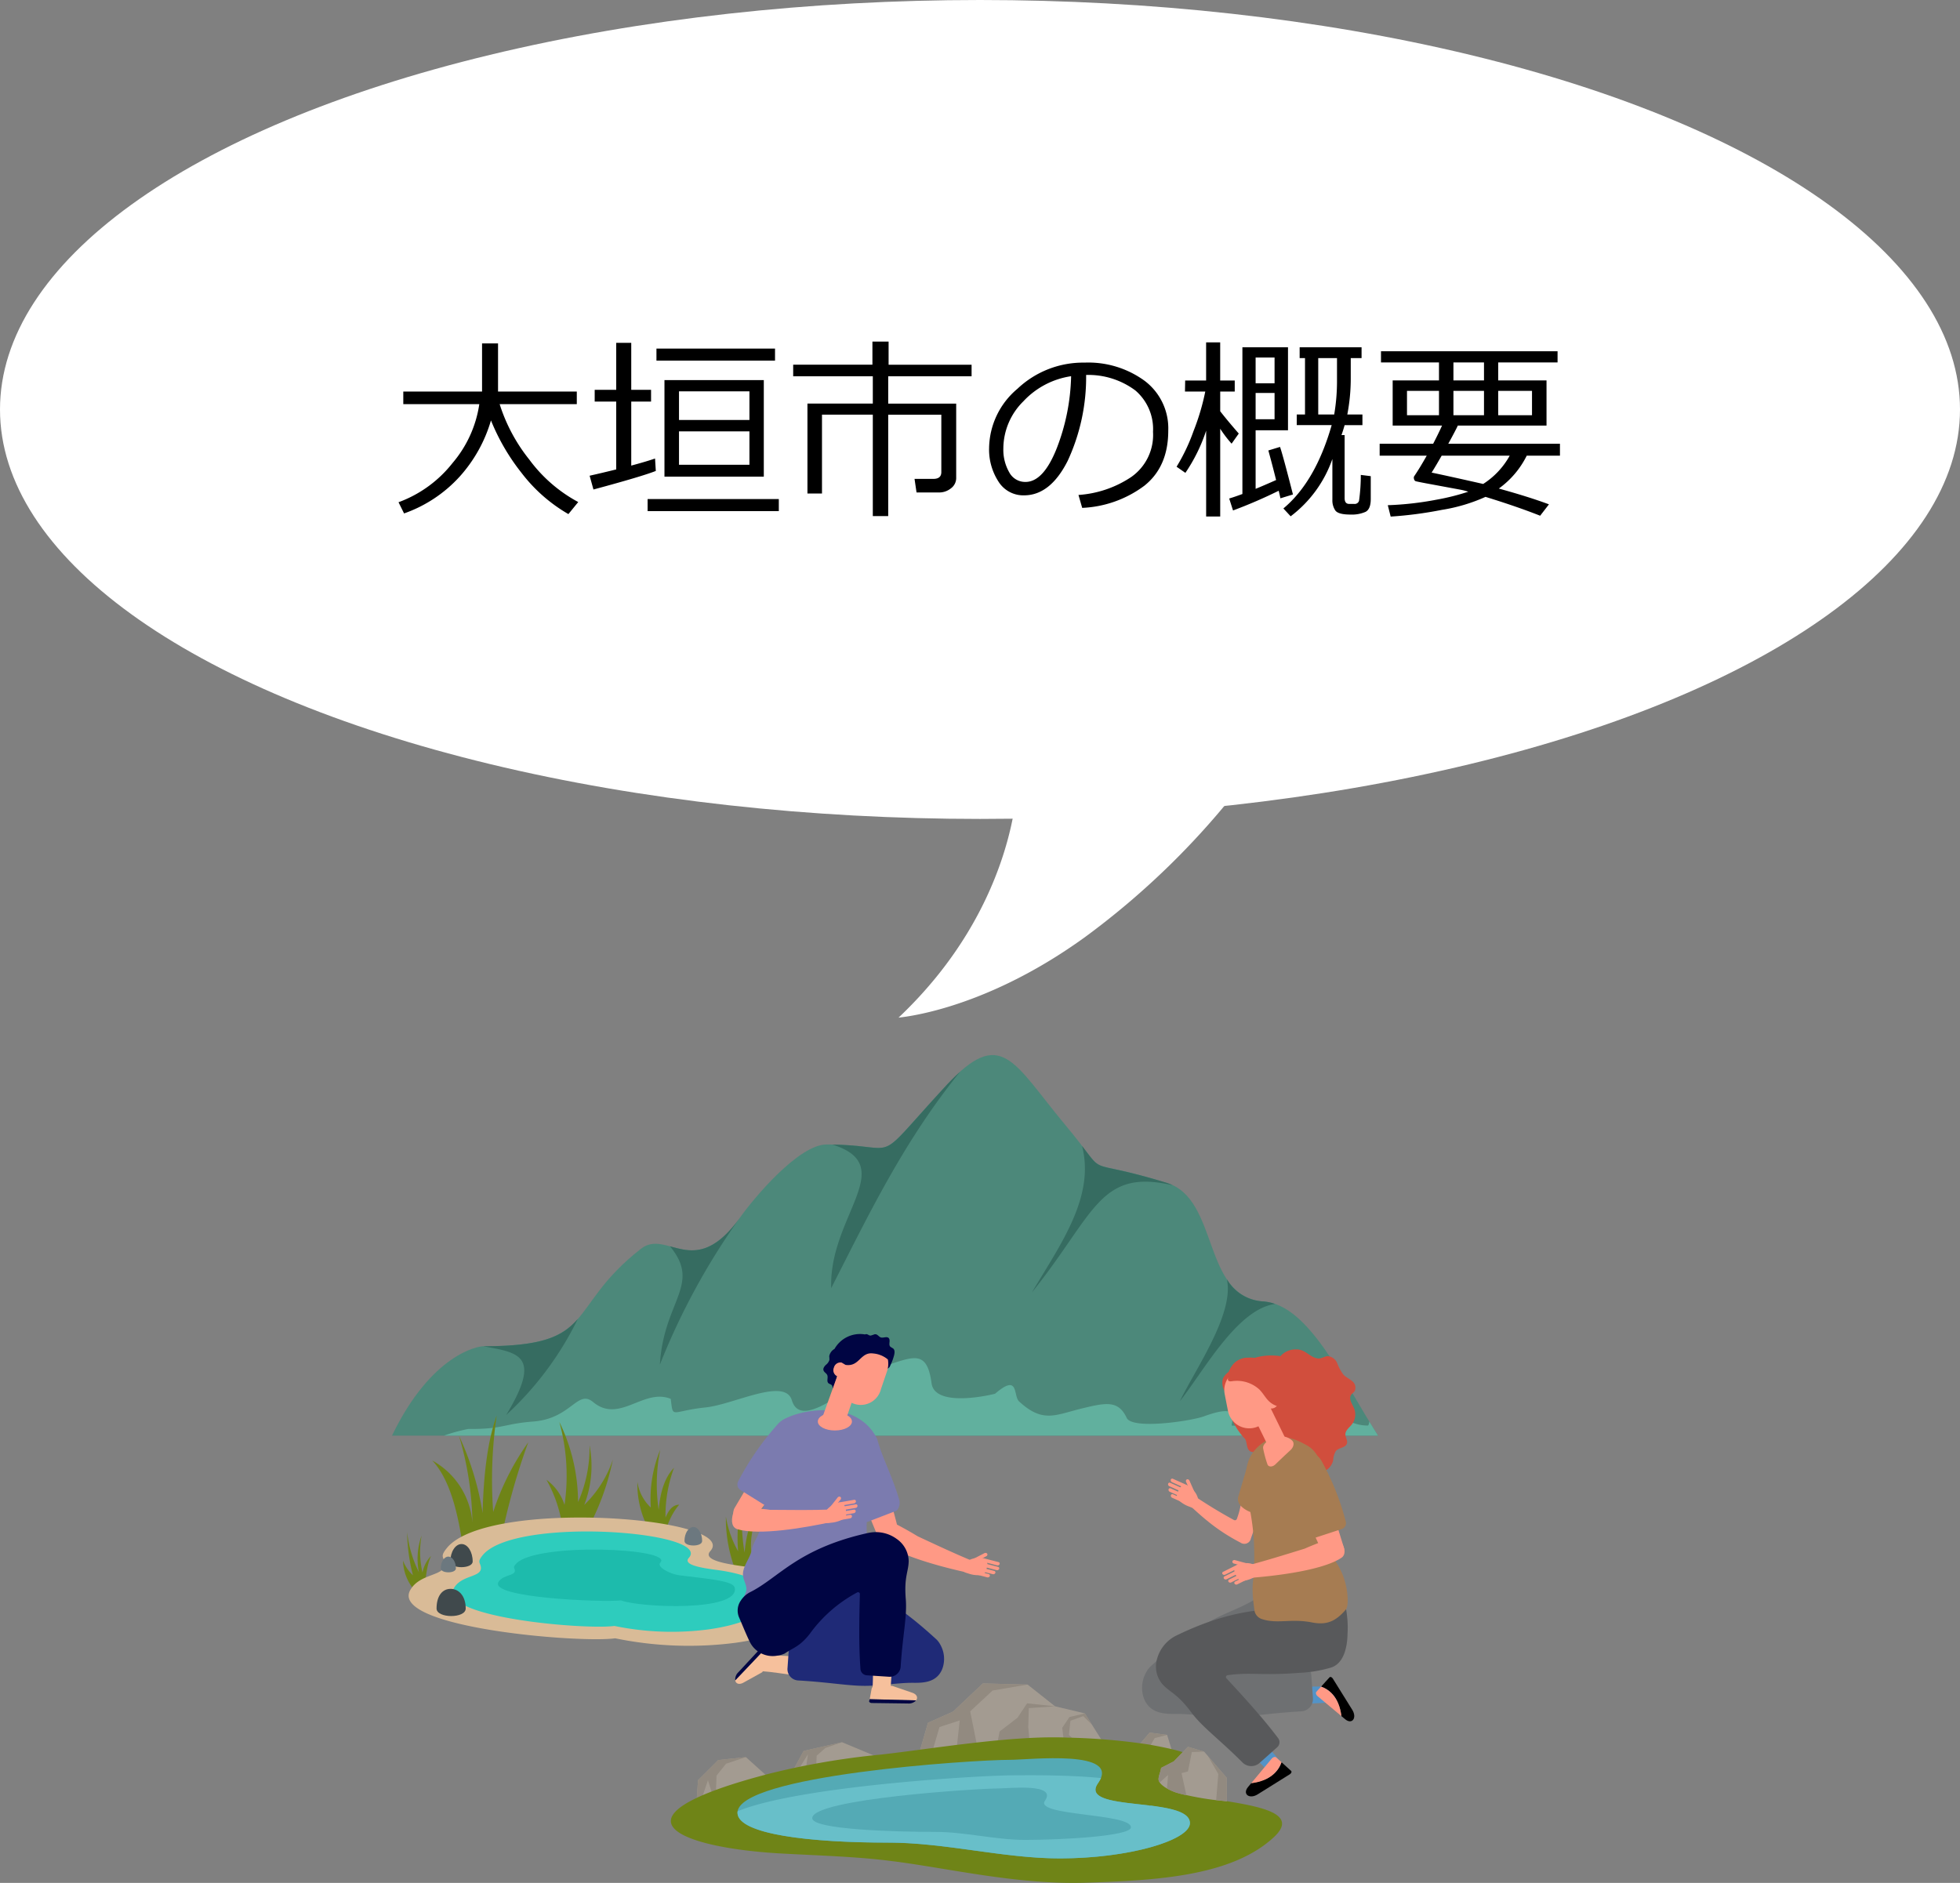
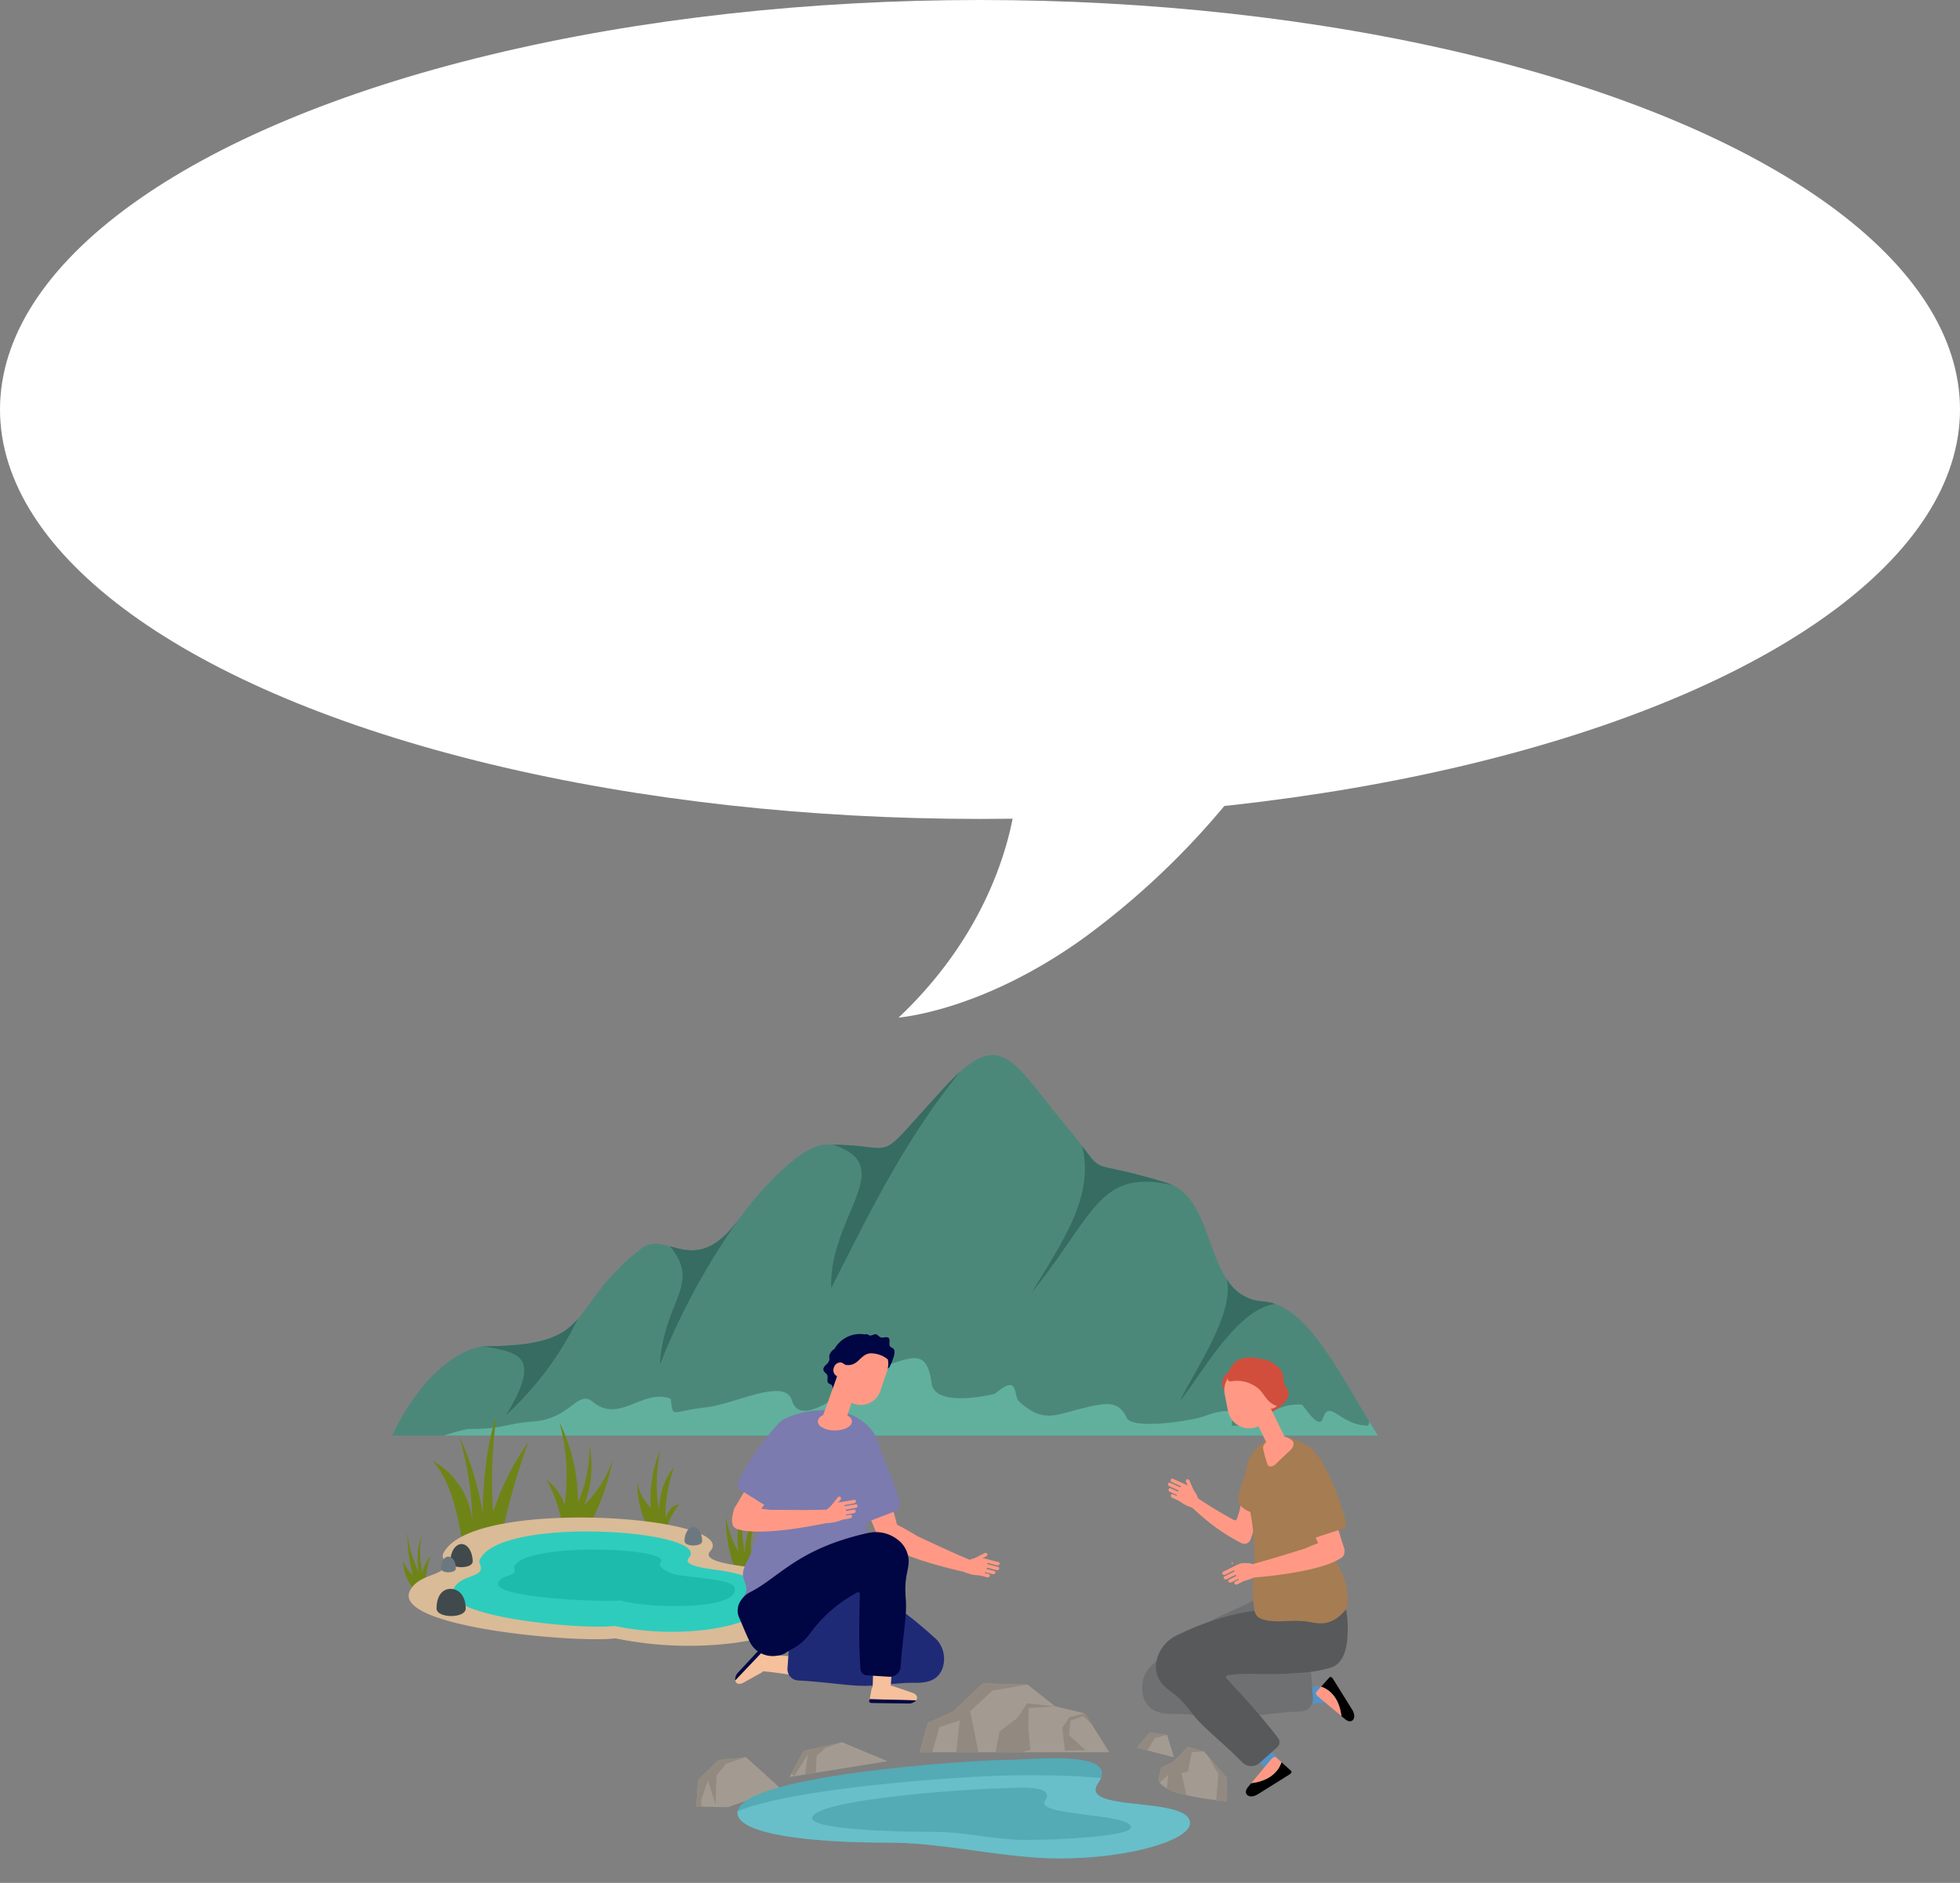
<svg xmlns="http://www.w3.org/2000/svg" height="269.011" viewBox="0 0 280 269.011" width="280">
  <rect x="0" y="0" width="280" height="269.011" fill="#808080" stroke="none" />
  <clipPath id="a">
    <path d="m0 0h140.869v118.272h-140.869z" />
  </clipPath>
  <ellipse cx="140" cy="58.5" fill="#fff" rx="140" ry="58.5" />
  <path d="m-13710.833-12813.333s-.034 17.732-16.967 33.732c-.867 0 11.333-.426 26.667-11.532a112.619 112.619 0 0 0 22.667-22.2z" fill="#fff" transform="translate(13856.154 12925)" />
-   <path d="m-57.395-.273-1.405 1.722a22.65 22.65 0 0 1 -6.7-5.893 30.306 30.306 0 0 1 -4.361-7.492 20.587 20.587 0 0 1 -4.464 8.019 19.416 19.416 0 0 1 -7.95 5.271l-.793-1.6a17.453 17.453 0 0 0 7.725-5.612 16.707 16.707 0 0 0 3.814-8.4h-10.858v-1.8h11.252v-6.877h2.283v6.877h11.252v1.8h-11.02a24.429 24.429 0 0 0 4.238 7.923 21.019 21.019 0 0 0 6.987 6.062zm2.174-1.791-.547-1.969q1.777-.4 3.8-.9v-9.693h-3.076v-1.682h3.076v-6.713h2.146v6.713h2.83v1.682h-2.83v9.146q2.229-.6 3.4-1.012l.109 1.777q-2.003.791-8.908 2.651zm9-18.416v-1.72h16.939v1.723zm1.145 16.58v-13.791h14.191v13.791zm2.076-8.1h10.063v-4.088h-10.063zm10.063 1.627h-10.063v4.771h10.063zm-14.547 11.4v-1.727h18.744v1.725zm41.619-2.668h-3.2l-.287-1.941h2.693q1.135 0 1.135-.971v-8.2h-7.588v14.489h-2.2v-14.492h-7.26v11.266h-2.078v-12.852h9.338v-3.9h-11.375v-1.654h11.32v-3.304h2.311v3.309h11.856v1.654h-11.911v3.9h9.711v10.618a1.826 1.826 0 0 1 -.745 1.483 2.673 2.673 0 0 1 -1.72.595zm20.465 2.202-.533-1.846a15.416 15.416 0 0 0 7.526-2.557 7.328 7.328 0 0 0 3.124-6.453 7.26 7.26 0 0 0 -2.522-5.92 11.214 11.214 0 0 0 -7.034-2.215 28.384 28.384 0 0 1 -2.638 12.278q-2.488 4.922-6.234 4.922a4.186 4.186 0 0 1 -3.657-1.976 8.416 8.416 0 0 1 -1.332-4.819 11.253 11.253 0 0 1 4.047-8.429 13.65 13.65 0 0 1 9.584-3.739 13.649 13.649 0 0 1 8.586 2.6 8.5 8.5 0 0 1 3.377 7.116q0 5.141-3.4 7.861a15.991 15.991 0 0 1 -8.894 3.177zm-1.584-18.813a11.638 11.638 0 0 0 -6.822 3.589 9.514 9.514 0 0 0 -2.858 6.747 6.457 6.457 0 0 0 .834 3.384 2.587 2.587 0 0 0 2.324 1.387q2.557 0 4.457-4.778a30.142 30.142 0 0 0 2.065-10.329zm19.291 7.779a23.984 23.984 0 0 1 -2.967 6.03l-1.258-.875a26.821 26.821 0 0 0 2.418-5.082 33.313 33.313 0 0 0 1.682-5.66h-2.9l.027-1.572h2.994v-5.455h2.01v5.455h2.078v1.572h-2.075v2.816q1.039 1.34 2.652 3.186l-1.025 1.445a16.941 16.941 0 0 1 -1.627-2.133v12.537h-2.01zm3.841 11.403-.548-1.709q.779-.232 1.887-.643v-20.959h6.513v11.854h-4.625v8.367q1.176-.479 2.926-1.258-.533-2.146-1.107-4.225l1.668-.506q.41 1.176 1.846 6.795l-1.791.547q-.041-.246-.246-1.08a68.66 68.66 0 0 1 -6.523 2.817zm5.934-21.848h-2.707v3.678h2.707zm-2.707 5.059v3.76h2.707v-3.76zm10.965 9.433a17.449 17.449 0 0 1 -5.961 8.189l-1.039-1.12q4.58-3.814 6.9-11.908h-4.99v-1.518h1.18v-8.053h-.766v-1.545h8.846v1.545h-1.545v2.857a27.278 27.278 0 0 1 -.492 5.2h2.16v1.518h-2.543q-.232.82-.451 1.422h.451v9q0 .834.656.834h.711a.642.642 0 0 0 .69-.444 26.122 26.122 0 0 0 .253-3.7l1.422.178v3.271q0 1.449-.752 1.832a4.875 4.875 0 0 1 -2.16.383q-1.75 0-2.16-.6a2.56 2.56 0 0 1 -.41-1.477zm.26-6.357a28.329 28.329 0 0 0 .4-4.99v-3.062h-2.68v8.053zm14.97-4.867v-2.57h-8.285v-1.6h25.225v1.6h-8.477v2.57h6.9v6.45h-12.669q-.328.711-1.367 2.6h15.955v1.7h-4.745a12.809 12.809 0 0 1 -3.992 4.7q4.307 1.188 7.164 2.255l-1.258 1.627q-3.321-1.313-7.806-2.694a24.517 24.517 0 0 1 -6.248 1.86 56.793 56.793 0 0 1 -7.3.957l-.411-1.627a44.833 44.833 0 0 0 6.952-.786 32.886 32.886 0 0 0 4.546-1.142 10.023 10.023 0 0 0 -1.039-.273l-4.949-.916q-1.449-.273-1.552-.321a.378.378 0 0 1 -.171-.185.727.727 0 0 1 -.068-.328.337.337 0 0 1 .055-.191q.792-1.163 1.79-2.936h-6.726v-1.7h7.643q.725-1.395 1.271-2.6h-7.055v-6.45zm2.064-2.57v2.57h4.366v-2.57zm-2.064 7.546v-3.486h-4.57v3.486zm2.064-3.486v3.486h4.366v-3.486zm11.225 0h-4.826v3.486h4.826zm-6.973 13.3a11.247 11.247 0 0 0 3.788-4.04h-9.721q-.889 1.559-1.436 2.42 1.915.392 7.37 1.623z" transform="translate(140 72)" />
  <g clip-path="url(#a)" transform="translate(56 150.738)">
    <path d="m0 54.369c5.629-11.654 12.283-12.769 13.038-12.769 16.582 0 11.582-5.359 22.516-13.919 3.759-2.95 7.608 4.712 14.172-4.478 2.014-2.842 8.4-10.431 12.355-10.431 11.222 0 6.024 3.561 17.1-8.434 7.9-8.543 9.549-3.291 16.958 5.593 7 8.38 1.349 4.28 14.549 8.326 7.536 2.32 5 16.33 13.794 16.941 6.546.468 11.33 11.312 16.384 19.171z" fill="#4c887a" fill-rule="evenodd" />
    <path d="m139.61 52.355c.432.683.845 1.367 1.259 2.014h-133.441a24.12 24.12 0 0 1 3.471-.953c4.909.054 5.053-.737 9.279-1.061 5.432-.414 6.313-4.64 8.543-2.788 3.777 3.148 7.211-2.032 11.1-.449.36 2.949-.018 1.744 4.981 1.223 4.029-.414 11.312-4.334 12.32-1.025 1.542 5.143 10.588-4.516 13.753-4.716 0-.2-.018-.324.27-.432 3.543-1.151 5.323-1.87 5.935 2.716.485 3.669 9.046 1.528 9.082 1.493 3.453-2.968 2.553.287 3.417 1.1 3.435 3.183 5.233 1.906 9.064.989 3.363-.81 5.125-1.169 6.312 1.366.791 1.709 9.208.45 11.024-.215 5.557-2.033 3.9.665 3.975 1.312 4.352.36 5.323-3.255 10-2.985.269 0 2.41 3.8 3.039 1.942.971-2.859 2.428 1.043 6.4 1.043.108 0 .18-.215.216-.575" fill="#61b09e" fill-rule="evenodd" />
    <path d="m13.039 41.6c8.47 0 11.311-1.384 13.506-3.9a46.074 46.074 0 0 1 -10.233 13.72c5.233-8.615 1.672-8.9-3.273-9.82m26.67-14.279c2.679.719 5.773 1.8 10.017-4.118a98.654 98.654 0 0 0 -11.456 21.023c.522-9.1 5.989-11.42 1.439-16.905m23.217-14.531c10.107.162 5.467 3.219 16.258-8.452.7-.756 1.367-1.4 1.978-1.961-8.111 10.017-13.092 20.484-18.416 30.915-.359-10.269 9.82-17.481.18-20.5m35.662.2c3.256 4.262.936 1.852 12.1 5.269.305.108.575.216.845.342-10.5-2.446-11.078 4.046-20.124 15.322 4.046-6.852 9.046-13.6 7.175-20.933m20.686 19.041a6.406 6.406 0 0 0 5.215 3.165 6.608 6.608 0 0 1 1.673.36c-5.449.755-10.2 9.6-13.6 13.883 2.212-4.585 7.805-12.5 6.708-17.408" fill="#366c61" fill-rule="evenodd" />
    <path d="m58.811 99.413-2.029 3.726 14.009-2.255-6.5-2.713z" fill="#a39b91" />
    <path d="m46.608 100.72-2.891 2.88-.25 3.758 4.475.1 7.616-2.647-5-4.51z" fill="#a39b91" />
    <path d="m94.723 93.041-3.923-3.105-6.393-.163-4.253 4.02-3.586 1.6-1.219 4.217h27.129l-3.5-5.556z" fill="#a39b91" />
    <path d="m110.733 97.126-2.5-.327-1.833 2.157 5.309 1.373z" fill="#a39b91" />
    <path d="m98.976 94.054-2.2.523-1.028 1.536.389 3.268 2.946-.066-2.383-2.189.222-2.026 1.835-.654 1.195 1.177z" fill="#928a80" fill-rule="evenodd" />
    <path d="m94.723 93.041-4-.425-1.362 2.059-2.561 1.961-.583 2.974h3.7l1.279-.327-.306-3.268.084-2.713z" fill="#928a80" fill-rule="evenodd" />
    <path d="m43.718 103.6-.25 3.758.75.033-.055-.915.973-2.876 1.084 3.464.139-4.118 1.362-1.7 2.835-.948-3.947.425z" fill="#928a80" />
    <path d="m57.032 102.649.445.36 1.945-3.109-.422 2.88 1.557-.262.111-2.418 1.251-1.111 2.363-.817-5.476 1.242z" fill="#928a80" />
    <path d="m80.158 93.792-3.586 1.6-1.223 4.216h1.807l1.056-3.6 2.891-.947-.5 4.542h3.168l-1.171-5.844 3.2-2.973 5-.85-6.393-.163z" fill="#928a80" />
    <path d="m108.232 96.8-1.832 2.156 1.529.392 1.029-1.765 1.779-.457z" fill="#928a80" />
-     <path d="m53.335 102.812a107.862 107.862 0 0 1 16.539-2.876c7.31-.817 18.651-2.778 26.684-2.418a89.962 89.962 0 0 1 11.535.98c14.148 2.549-.778 2.615 1.807 5.621 2.5 2.974 22.1 1.961 16.121 7.582-5.976 5.588-16.65 6.209-26.684 6.536-10.006.359-20.068-2.124-28.1-3.1-4.781-.621-10.507-.784-15.26-1.046-14.176-.718-26.573-4.934-2.641-11.274" fill="#6f8417" fill-rule="evenodd" />
    <path d="m88.33 100.688c2.7 0 15.955-1.536 12.536 3.333-2.974 4.216 13.12 1.83 13.12 5.719 0 2.419-8.617 5.033-18.6 5.033-8.033 0-16.316-2.255-24.488-2.255-10.952 0-21.542-1.144-21.542-4.281 0-5.327 33.355-7.549 38.97-7.549" fill="#54aab5" fill-rule="evenodd" />
    <path d="m101.283 103.3a7.1 7.1 0 0 1 -.417.719c-1.751 2.484 3.113 2.68 7.422 3.2-.112.163-.084.13.083 0 2.946.392 5.615.915 5.615 2.516 0 2.418-8.617 5.033-18.6 5.033-8.033 0-16.316-2.255-24.488-2.255-10.951 0-21.542-1.144-21.542-4.281a.474.474 0 0 1 .028-.2c8.561-3.563 34.439-5.131 39.5-5.131 1.5 0 7.394-.1 12.4.392" fill="#68bfc9" fill-rule="evenodd" />
    <path d="m109.51 103.335c.056-.49.306-1.013.361-1.5.612-.294 1.2-.621 1.807-.915.667-.687 1.362-1.406 2.029-2.092.778.229 1.529.458 2.307.686l3.225 3.726.027 3.366a41.691 41.691 0 0 1 -7.143-1.209c-.556-.164-2.752-1.046-2.613-2.059" fill="#a39b91" fill-rule="evenodd" />
    <path d="m116.571 100.165 2.668 3.072.028 3.366c-.278-.033-.834-.1-1.529-.164l.306-3.725z" fill="#928a80" fill-rule="evenodd" />
    <path d="m109.51 103.335c.056-.49.306-1.013.361-1.5.612-.294 1.2-.621 1.807-.915.667-.687 1.362-1.406 2.029-2.092.778.229 1.529.458 2.307.686l-1.751.066-.556 2.778-.917.228.695 3.17c-.473-.1-.945-.228-1.362-.359a6.651 6.651 0 0 1 -1.418-.621l.167-1.928-1.195 1.078a.8.8 0 0 1 -.167-.588" fill="#928a80" fill-rule="evenodd" />
    <path d="m86.718 104.773c1.418 0 8.367-.784 6.56 1.765-1.557 2.189 12.286 1.764 12.286 3.791 0 1.274-9.923 1.8-15.121 1.8-4.225 0-8.561-1.144-12.842-1.144-5.726 0-17.567-.327-17.567-1.961 0-2.777 23.765-4.248 26.684-4.248" fill="#54aab5" fill-rule="evenodd" />
    <path d="m27.465 64.269a15.481 15.481 0 0 0 .755-8.515 19.2 19.2 0 0 1 -1.64 8.11 26.241 26.241 0 0 0 -2.671-11.441 28.833 28.833 0 0 1 .737 11.846 7.069 7.069 0 0 0 -2.58-3.592 19.278 19.278 0 0 1 2.248 6.517c.866.753 1.751 1.506 2.635 2.26a35.912 35.912 0 0 0 4.607-11.673 16.2 16.2 0 0 1 -4.091 6.488" fill="#6f8417" />
    <path d="m14.455 65.283a63.737 63.737 0 0 1 .5-13.787c-1.29 3.592-1.88 8.4-2.009 13.932a41.432 41.432 0 0 0 -3.374-11.035 45.616 45.616 0 0 1 1.916 12.4 11.124 11.124 0 0 0 -5.731-8.863c3.022 3.244 3.907 9.211 4.589 13.642 1.345.666 3.446-.695 4.791-.058a95.387 95.387 0 0 1 4.33-16.19 36.722 36.722 0 0 0 -5.012 9.963" fill="#6f8417" />
    <path d="m4.357 73.943a13.169 13.169 0 0 1 -.129-5.3 9.9 9.9 0 0 0 -.387 5.242 17.1 17.1 0 0 1 -1.677-5.706 25.592 25.592 0 0 0 .829 6.141 5.488 5.488 0 0 1 -1.419-2.086 6.712 6.712 0 0 0 1.622 4.2l1.327 1.129c.258-2.056.276-4.228 1.05-6a4.713 4.713 0 0 0 -1.216 2.375" fill="#6f8417" />
    <path d="m58.993 74.319a9.5 9.5 0 0 1 1.253-4.46 7.356 7.356 0 0 0 -1.677 3.765 23.263 23.263 0 0 1 -.166-6.691 14.239 14.239 0 0 0 -.516 6.517 2.924 2.924 0 0 1 -1.161-1.68 10.007 10.007 0 0 0 .94 4.2c.277.492.535.985.811 1.477a8.116 8.116 0 0 0 1.806-4.084 1.658 1.658 0 0 1 -1.29.956" fill="#6f8417" />
    <path d="m39.074 66.094a19.443 19.443 0 0 1 1.216-7.125c-1.363 1.39-1.972 3.533-2.193 5.995a24.876 24.876 0 0 1 .221-8.573 18.506 18.506 0 0 0 -1.345 8.255 6.3 6.3 0 0 1 -1.916-3.678 13.6 13.6 0 0 0 1.511 6.574c.59.869 1.2 1.738 1.787 2.636.682-2.085 1.2-4.229 2.672-5.938-.884 0-1.492.724-1.953 1.854" fill="#6f8417" />
    <path d="m51.383 71.539a10.375 10.375 0 0 1 1.05-6.2c-1.326 1.1-1.824 3.244-2.064 5.735a25.841 25.841 0 0 1 -.092-8.342 21.956 21.956 0 0 0 -.829 8.168 15.081 15.081 0 0 1 -1.75-4.953 20.575 20.575 0 0 0 1.566 8.139l1.492 1.214c.609-2.23 1.2-4.431 2.525-5.792-.829.086-1.437.811-1.9 2.027" fill="#6f8417" />
    <path d="m2.643 76.376c-3.225 5.358 23.937 7.675 29.244 6.951a52.1 52.1 0 0 0 17.211.637c14.354-2.056 15-9.065 1.548-10.861-2.838-.376-6.339-.927-5.178-2.23 4.348-4.837-31.658-7.589-37.592-.492-1.142 1.39-.4 1.274-.35 2.317.074 1.766-3.483 1.302-4.883 3.678" fill="#d9bb97" fill-rule="evenodd" />
    <path d="m8.872 76.115c-2.506 4.229 18.759 6.024 22.905 5.445a40.405 40.405 0 0 0 13.452.492c11.24-1.593 11.756-7.067 1.216-8.486-2.211-.289-4.957-.724-4.036-1.738 3.391-3.794-24.784-5.937-29.428-.405-.9 1.1-.331 1.014-.276 1.825.055 1.39-2.727 1.013-3.833 2.867" fill="#2eccbd" fill-rule="evenodd" />
    <path d="m15.229 75.246c-1.548 2.317 14.926 2.954 17.471 2.665 2.948 1.071 16.861 1.593 16.271-1.767-.166-.927-2.561-1.188-7.942-1.825-1.345-.174-3.262-1.216-2.709-1.8 2.082-2.085-17.745-2.925-20.583.145-.553.58-.2.551-.184.985.055.753-1.659.579-2.322 1.593" fill="#1dbbac" fill-rule="evenodd" />
    <path d="m9.94 69.859c.866 0 1.585 1.1 1.585 2.491 0 1.072-3.188 1.1-3.188 0 0-1.39.719-2.491 1.6-2.491" fill="#40494c" fill-rule="evenodd" />
    <path d="m8.042 71.655c.608 0 1.087.753 1.087 1.68 0 .753-2.156.753-2.156 0 0-.927.479-1.68 1.069-1.68" fill="#6c787f" fill-rule="evenodd" />
    <path d="m53.539 71.568c-.921 0-1.677 1.188-1.677 2.636 0 1.129 3.354 1.158 3.354 0 0-1.448-.756-2.636-1.677-2.636" fill="#40494c" fill-rule="evenodd" />
    <path d="m54.939 73.914c-.534 0-.977.695-.977 1.535 0 .666 1.954.666 1.954 0 0-.84-.424-1.535-.977-1.535" fill="#6c787f" fill-rule="evenodd" />
    <path d="m43.054 67.426c-.7 0-1.271.9-1.271 2 0 .84 2.524.869 2.524 0 0-1.1-.553-2-1.253-2" fill="#6c787f" fill-rule="evenodd" />
    <path d="m55.658 79.5c-.516 0-.9.463-.9 1.274 0 .638 1.9.667 1.9 0 0-.811-.461-1.274-.995-1.274" fill="#6c787f" fill-rule="evenodd" />
    <path d="m58.809 76.926c-.387 0-.682.319-.682.927 0 .463 1.4.463 1.4 0 0-.608-.35-.927-.719-.927" fill="#40494c" fill-rule="evenodd" />
    <path d="m8.374 76.26c-1.161 0-2.009.985-2.009 2.809 0 1.42 4.165 1.449 4.165 0 0-1.824-1.013-2.809-2.156-2.809" fill="#40494c" fill-rule="evenodd" />
    <path d="m85.035 71.244a.272.272 0 0 1 -.149.365l-1.384.713a.311.311 0 0 1 -.409-.079.273.273 0 0 1 .15-.365l1.384-.712a.309.309 0 0 1 .408.078" fill="#ff9985" />
    <path d="m83.883 74.311a1.545 1.545 0 0 0 .675-.212.754.754 0 0 0 .245-.341 2.967 2.967 0 0 0 .235-.975.8.8 0 0 0 -.457-.849 1.935 1.935 0 0 0 -1.29-.052 2.743 2.743 0 0 0 -1.517.763c-.571.571-.563 1.139.5 1.4a4.274 4.274 0 0 0 1.606.265" fill="#ff9985" />
    <path d="m84.376 72.366 2.065.539a.311.311 0 0 0 .355-.166.215.215 0 0 0 -.155-.3l-2.065-.539a.31.31 0 0 0 -.354.165.215.215 0 0 0 .154.3" fill="#ff9985" />
    <path d="m84.311 73.049 2.065.539a.311.311 0 0 0 .355-.166.215.215 0 0 0 -.155-.3l-2.065-.539a.31.31 0 0 0 -.354.165.215.215 0 0 0 .154.3" fill="#ff9985" />
    <path d="m83.764 73.627 2.065.539a.311.311 0 0 0 .355-.166.215.215 0 0 0 -.155-.3l-2.065-.539a.309.309 0 0 0 -.354.165.216.216 0 0 0 .154.3" fill="#ff9985" />
    <path d="m82.974 74.079 2.065.539a.311.311 0 0 0 .355-.166.215.215 0 0 0 -.155-.3l-2.065-.54a.311.311 0 0 0 -.354.166.216.216 0 0 0 .154.3" fill="#ff9985" />
    <path d="m83.046 72.326c-2.554-1.055-4.961-2.181-7.942-3.572a48.715 48.715 0 0 0 -4.3-2.337s-.036-.113-.564.467c-1.054 1.158-1.017 2.013-.513 2.457 2.406 2.121 8.871 3.835 12.845 4.678z" fill="#ff9985" />
    <path d="m66.3 61.259 3.156 7.647a1.269 1.269 0 0 0 1.574.721c1.321-.551 1.353-1.713.969-3.1l-1.848-6.927z" fill="#ff9985" />
    <path d="m63.631 56.908a39.607 39.607 0 0 0 3.08 9.286.95.95 0 0 0 1.218.5l4.033-1.553c.459-.181.651-1.074.515-1.547-.953-3.294-2.349-5.918-2.993-8.159-1.036-3.6-6.709-2.255-5.853 1.468" fill="#7b7baf" />
    <path d="m57.389 85.916c-.329-.02-.653-.042-.969-.066-5.709-.43-5.8 2.055-3.3 2.2 1.011.061 2.914.375 4.272.526z" fill="#f6c09c" />
    <path d="m52.852 88.194-2.643 1.465c-.647.358-1.1.127-1.182-.324l4.573-4.806.9 1.179a.547.547 0 0 1 -.029.7z" fill="#f6c09c" />
    <path d="m53.6 84.53-.134-.221c-.083-.137-.315-.1-.482.085l-3.5 3.778a1.417 1.417 0 0 0 -.45 1.164z" fill="#000543" />
    <path d="m67.891 69.571c-.464-5.754 1.213-9.423.984-12.415a2.1 2.1 0 0 0 -.027-.352 4.617 4.617 0 0 0 -.1-.484c-.12-.448.74-.9.592-1.4a6.785 6.785 0 0 0 -2.72-3.008c-3.3-2.05-8.792-1.073-10.84.265l.333.709c-3.319 2.283-.537 3.288-.537 3.288a92.775 92.775 0 0 1 1.324 10.113c.14 5.353-3.361 6.836-3.568 12.709 0 0-.051.066-.127.173a2.016 2.016 0 0 0 .555 2.691c2.535 1.413 3.478 1.612 5.927.836 3.623-1.147 6.362.878 8.949-.39.626-.307.6-.961.621-1.7.168-5.825-.792-3.927-1.366-11.038" fill="#7b7baf" />
    <path d="m54.223 59.951a7.143 7.143 0 0 1 .243 2.132c-.1.5-.355.541-.667.98a8.823 8.823 0 0 0 -1.213 4.518c-.094.954-.995 2.055-1.162 3.008-.224 1.281-1.384 2.474-1.28 3.737.064.776.61 1.471.459 2.256a8.364 8.364 0 0 1 -.7 1.485c-.521 1.247 2.327 2.625 3.79 3.729a.523.523 0 0 0 .831-.323c.677-3.59-.332-7.255 1.749-10.529a23.724 23.724 0 0 0 1.882-3.227 4.89 4.89 0 0 0 .343-3.439c-.205-.6-.587-1.145-.735-1.768-.349-1.469.648-3.016 1.064-4.541a.846.846 0 0 0 -.009-.658c-.152-.249-.523-.313-.739-.519-.347-.332-.184-.9.062-1.346a2.337 2.337 0 0 0 .493-1.374c-.108-.646-1.1-.787-1.708-.479-.543.275-.9 1.019-1.208 1.478a6.916 6.916 0 0 0 -1.495 4.88" fill="#7b7baf" />
    <path d="m128.786 90.364c.758-.03 1.494-.066 2.2-.109 6.227-.381 4.835 2.17 2.109 2.3q-2.049.1-4.106.179a4.577 4.577 0 0 0 .47-.427 1.4 1.4 0 0 0 -.673-1.946" fill="#5393c7" />
    <path d="m108.364 87.348c8.908-8.167 11.163-7.047 15.7-10.082l.493.077.037.254c1.1.158 3.979.3 4.572-.178l.5-.408.366.551c.75 1.127 1.334 2.007 1.8 2.705a26.47 26.47 0 0 0 2.635 3.675l.037.042c.3.355.709.041.6.509a1.427 1.427 0 0 1 -.916.974c-1.01.381-2.361 1.352-3.912 2.036a1.113 1.113 0 0 1 1.051 1.03c.048.687.15 2.119.236 3.345a1.768 1.768 0 0 1 -1.663 1.883c-5.533.318-8.569 1.021-11.636.8-3.85-.279-4.652-.454-6.514-.43-1.493.01-2.909-.161-3.818-1.3a3.4 3.4 0 0 1 -.6-1.172 4.492 4.492 0 0 1 .38-3.423 3.42 3.42 0 0 1 .647-.885" fill="#6e7072" />
    <path d="m123.708 97.45c.507.533 1 1.047 1.488 1.534 4.267 4.3 1.415 4.823-.427 2.921q-1.384-1.429-2.759-2.877a4.912 4.912 0 0 0 .629.084 1.325 1.325 0 0 0 1.069-1.662" fill="#5393c7" />
    <path d="m112.09 82.915c10.028-4.871 15.2-3.337 20.041-4.388a3.979 3.979 0 0 1 1.984.058l.129.039c.872.26 1.655-1.026 1.9-.195a14.739 14.739 0 0 1 .358 4.279c-.028 1.71-.45 4.343-2.554 4.857a18.785 18.785 0 0 1 -4.3.694c-5.2.419-7.214-.116-10.261.338a.266.266 0 0 0 -.2.424c2.579 2.787 5.3 5.762 7.425 8.6a.966.966 0 0 1 -.192 1.305l-2.438 2.171a1.789 1.789 0 0 1 -2.416.034c-3.462-3.472-5.768-5.059-7.38-7.224-2.022-2.718-3.03-2.816-4.132-4.035a3.883 3.883 0 0 1 -.75-3.639 5.256 5.256 0 0 1 2.779-3.317" fill="#58595b" />
    <path d="m122.295 104.568.455-.546c2.888-.356 3.942-1.893 4.324-2.991l1.37 1.239c.125.113.038.343-.182.48l-4.58 2.863c-1.2.753-2.237-.026-1.387-1.045" />
    <path d="m122.75 104.022 2.943-3.53c.168-.2.474-.281.608-.159l.773.7c-.382 1.1-1.436 2.635-4.324 2.991" fill="#ff9985" />
    <path d="m136.158 94.881-.53-.443c-.341-2.807-1.832-3.834-2.9-4.207l1.207-1.33c.11-.121.333-.035.466.178l2.774 4.456c.729 1.17-.03 2.173-1.018 1.346" />
    <path d="m135.628 94.438-3.428-2.866c-.2-.163-.272-.461-.154-.592l.68-.749c1.066.373 2.558 1.4 2.9 4.207" fill="#ff9985" />
    <path d="m77.765 83.475c-8.168-7.487-10.234-6.461-14.4-9.242l-.451.07-.035.233c-1.01.145-3.647.279-4.19-.164l-.455-.372-.334.5c-.688 1.033-1.222 1.839-1.646 2.48a24.259 24.259 0 0 1 -2.416 3.369l-.033.038c-.28.326-.65.038-.552.466a1.315 1.315 0 0 0 .841.894c.925.349 2.164 1.239 3.585 1.866h-.019a1.016 1.016 0 0 0 -.947.943c-.044.63-.136 1.943-.215 3.066a1.619 1.619 0 0 0 1.524 1.727c5.072.292 7.855.936 10.667.732 3.529-.256 4.264-.417 5.971-.394 1.37.009 2.666-.148 3.5-1.194a3.128 3.128 0 0 0 .545-1.074 4.124 4.124 0 0 0 -.348-3.138 3.226 3.226 0 0 0 -.593-.811" fill="#1f2a77" />
    <path d="m71.13 91.065a4.109 4.109 0 0 0 .11-.712c.077-1.252.215-2.99.278-4.246a4.707 4.707 0 0 1 -.494.431 1.832 1.832 0 0 1 -2.25-.617c-.035.695-.061 3.627-.111 4.274-.025.318-.037.605-.042.87z" fill="#f6c09c" />
    <path d="m68.076 68.261c-10.1 2.227-12.8 6.4-16.863 8.447a3.449 3.449 0 0 0 -1.364 1.2l-.067.1a2.489 2.489 0 0 0 -.189 2.358c.4.9.827 2.01 1.484 3.4a3.645 3.645 0 0 0 3.977 2.035 3.89 3.89 0 0 0 1.046-.301c1.21-.835 2.1-.955 3.533-2.745a19.971 19.971 0 0 1 6.807-5.974.26.26 0 0 1 .4.2c-.093 3.592-.172 7.409.088 10.771a.975.975 0 0 0 .943.863l3.066.2a1.575 1.575 0 0 0 1.727-1.388c.292-4.62.936-7.155.732-9.716-.256-3.215.394-3.878.417-5.433a3.944 3.944 0 0 0 -1.726-3.159 5.037 5.037 0 0 0 -4.016-.853" fill="#000543" />
    <path d="m71.463 90.122 2.858.981c.7.24.83.73.551 1.094l-6.629-.173.269-1.46a.551.551 0 0 1 .541-.449z" fill="#f6c09c" />
    <path d="m68.243 92.024-.075.247c-.046.154.139.3.386.3l5.152.069a1.415 1.415 0 0 0 1.166-.445z" fill="#000543" />
    <path d="m71.715 42.943c.1-.387.149-.816-.144-1.041a3.326 3.326 0 0 1 -.391-.247c-.168-.175-.12-.458-.1-.713s-.023-.538-.29-.614-.608.077-.878.03c-.4-.07-.529-.551-.98-.464a5.156 5.156 0 0 1 -.552.182.393.393 0 0 1 -.148-.021l-.036-.009c-.149-.058-.266-.174-.449-.174a.491.491 0 0 0 -.184.042c-.071-.01-.137-.025-.21-.033a4.182 4.182 0 0 0 -4.137 2.1 1.51 1.51 0 0 0 -.754 1.045 4.438 4.438 0 0 1 .026.527 1.452 1.452 0 0 1 -.516.718c-.216.214-.419.5-.327.777s.411.406.529.66c.173.377-.14.908.189 1.182.136.114.348.138.463.27.131.149.106.4.168.6l.62-1.892c-.227-.176-.53-.434-.488-.757a.833.833 0 0 1 .935-.773.756.756 0 0 1 .105.023c0-.017.547.223.547.223 2.043.12 1.962-1.915 3.825-1.835a3.755 3.755 0 0 1 2.163.654 2.731 2.731 0 0 1 .066 1.362l.065.017a.705.705 0 0 0 .333-.391 8.07 8.07 0 0 0 .551-1.455" fill="#000543" />
    <path d="m64.977 51.677-3.46-.017 2.118-5.88a.592.592 0 0 1 .706-.432l2 .683a.592.592 0 0 1 .295.773z" fill="#ff9985" />
    <path d="m68.735 42.631c-1.838-.253-1.933 1.943-3.946 1.631l-.558-.332a.966.966 0 0 0 -1.1.711.956.956 0 0 0 .478 1.253 3.318 3.318 0 0 0 -.032 1.041 3.674 3.674 0 0 0 2.438 2.887 2.961 2.961 0 0 0 3.833-2.094l.869-2.552c.01-.029.016-.06.025-.09a3.329 3.329 0 0 0 .1-1.586 3.678 3.678 0 0 0 -2.106-.869" fill="#ff9985" />
    <path d="m53.159 57.573-4.209 7.122a1.27 1.27 0 0 0 .372 1.691c1.235.724 2.183.051 3.056-1.089l4.422-5.642z" fill="#ff9985" />
    <path d="m55.03 52.825a39.569 39.569 0 0 0 -5.563 8.048.949.949 0 0 0 .33 1.277l3.667 2.286c.421.258 1.249-.126 1.545-.52 2.058-2.743 3.314-5.437 4.715-7.3 2.253-3-2.236-6.715-4.694-3.791" fill="#7b7baf" />
    <path d="m64.057 63.12a.272.272 0 0 1 .015.394l-.964 1.222a.307.307 0 0 1 -.4.1.271.271 0 0 1 -.016-.394l.964-1.222a.31.31 0 0 1 .4-.1" fill="#ff9985" />
    <path d="m64.28 66.388a1.547 1.547 0 0 0 .526-.473.753.753 0 0 0 .082-.411 2.962 2.962 0 0 0 -.19-.985.8.8 0 0 0 -.768-.583 1.928 1.928 0 0 0 -1.2.488 2.738 2.738 0 0 0 -1.064 1.322c-.283.757-.04 1.27 1.038 1.067a4.292 4.292 0 0 0 1.572-.425" fill="#ff9985" />
    <path d="m63.923 64.414 2.1-.366a.311.311 0 0 0 .254-.3.215.215 0 0 0 -.265-.207l-2.1.365a.311.311 0 0 0 -.253.3.216.216 0 0 0 .264.208" fill="#ff9985" />
    <path d="m64.146 65.062 2.1-.366a.311.311 0 0 0 .254-.3.215.215 0 0 0 -.265-.207l-2.1.365a.311.311 0 0 0 -.253.3.216.216 0 0 0 .264.208" fill="#ff9985" />
    <path d="m63.889 65.815 2.1-.366a.312.312 0 0 0 .254-.3.215.215 0 0 0 -.265-.207l-2.1.365a.311.311 0 0 0 -.253.3.216.216 0 0 0 .264.208" fill="#ff9985" />
    <path d="m63.357 66.554 2.1-.366a.312.312 0 0 0 .254-.3.215.215 0 0 0 -.265-.207l-2.1.365a.311.311 0 0 0 -.253.3.215.215 0 0 0 .264.208" fill="#ff9985" />
    <path d="m62.695 64.929c-2.761.1-5.419.072-8.708.042-1.266-.217-3.938-.31-4.887-.342 0 0-.079-.087-.319.66-.479 1.49-.091 2.253.551 2.448 3.07.932 9.663-.189 13.629-1.069z" fill="#ff9985" />
    <path d="m65.707 52.352c0 .708-1.091 1.282-2.437 1.282s-2.437-.574-2.437-1.282 1.091-1.282 2.437-1.282 2.437.574 2.437 1.282" fill="#ff9985" />
-     <path d="m135.047 44.057a6.522 6.522 0 0 0 .877 1.608c.359.375.857.577 1.244.922a1.161 1.161 0 0 1 .36 1.409c-.138.213-.374.343-.511.555-.387.6.18 1.315.44 1.967a2.333 2.333 0 0 1 -.34 2.257c-.356.448-.909.829-.919 1.4-.007.451.349.876.22 1.311-.189.638-1.136.578-1.575 1.073a2.813 2.813 0 0 0 -.388 1.328 2.311 2.311 0 0 1 -1.728 1.737 4.1 4.1 0 0 0 -1.32.274c-.511.3-.748 1-1.3 1.21-1.138.445-1.576-.945-2.461-1.606-1.113-.831-3.041-.468-3.643-1.749-.141-.3-.192-.674-.457-.865s-.654-.115-.942-.277c-.539-.305-.427-1.195-.71-1.727a3.979 3.979 0 0 0 -.291-.32c-2.406-2.805-3.146-6.409-1.52-8.959 1.348-2.113 4-3 6.853-2.589.022-.026.033-.054.057-.079a2.868 2.868 0 0 1 2.067-.884c1.445-.088 2.046 1.189 3.259 1.293.464.039.892-.314 1.358-.336a1.628 1.628 0 0 1 1.366 1.044" fill="#d14e3d" />
    <path d="m113.664 62.327a68.971 68.971 0 0 0 6.618 4.1.3.3 0 0 0 .431-.206 11.639 11.639 0 0 0 .7-3.261 6.194 6.194 0 0 0 3.323.29l-2.036 5.811a.953.953 0 0 1 -1.477.6c-3.784-1.969-5.659-3.878-8.253-6.218.615-.291.358-.56.7-1.115" fill="#ff9985" />
    <path d="m122.518 57.606-1.608 5.425a1.379 1.379 0 0 0 .263 1.288 3.781 3.781 0 0 0 3.249 1.162s1.417-5.667-1.9-7.875" fill="#a67c52" />
    <path d="m127.156 62.548c.158-1.124.264-2.264.338-3.282.206-2.832 3.819-3.093 5.015-1.22l-1.759 5.517a4.581 4.581 0 0 1 -3.594-1.015" fill="#267067" />
    <path d="m123.163 70.446c-.1-4.606-1.195-7.434-1.259-9.828a1.678 1.678 0 0 1 -.007-.282 3.666 3.666 0 0 1 .042-.392c.06-.366.12-.773.2-1.181a5.06 5.06 0 0 1 1.25-2.473c2.288-2.472 4.816-1.8 6.6-.91l.616.323c2.9 1.525 2.332 5.776 2.332 5.776-.123 2.054-.664 3.094-.487 5.35.335 4.26 3.318 5.135 3.98 9.777 0 0 .317 2.065-.2 2.654-1.468 1.687-2.733 2.2-4.8 1.8-3.055-.6-5.009.276-7.228-.507a1.548 1.548 0 0 1 -1.002-1.253c-.626-4.607.094-3.161-.034-8.853" fill="#a67c52" />
    <path d="m125.039 51.521c.542-.52 1.685-1.1 2.1-1.534a4.753 4.753 0 0 0 .751-.956 1.963 1.963 0 0 0 .227-.921c0 .006-.305-.433-.064-.114a3.328 3.328 0 0 1 -.724-2.266 3 3 0 0 0 -.912-1.3 4.005 4.005 0 0 0 -2.514-1.041 4.746 4.746 0 0 0 -1.58-.159 2.8 2.8 0 0 0 -2.116.889 5.293 5.293 0 0 0 -.4.547c-.105.191-.193.392-.286.589-.182.135-.845.69-.874 1.247a2.229 2.229 0 0 0 .307 1.514c.526-.143.938-.926 1.409-.88a1.479 1.479 0 0 1 .434.124 2.587 2.587 0 0 1 1.557 1.382c.248.635.1 1.458.629 1.907.471.4 1.26.286 1.764.65a1.21 1.21 0 0 1 .3.325" fill="#d14e3d" />
    <path d="m122.936 51.064.632-.121a.033.033 0 0 0 .027-.038l-.022-.113a.034.034 0 0 0 -.039-.027l-.632.121a.032.032 0 0 0 -.026.039l.021.113a.034.034 0 0 0 .039.026" fill="#fff" />
    <path d="m126.192 58.485q1.071-1.04 2.169-2.052c.471-.436.57-1.061.219-1.369a2.221 2.221 0 0 0 -1.9-.55c-.857.148-2.415.864-2.223 1.731a16.638 16.638 0 0 0 .6 2.207c.127.419.716.435 1.131.033" fill="#ff9985" />
    <path d="m120.874 48.076 3.334-.636a.278.278 0 0 0 .22-.323l-.339-1.777a.548.548 0 0 0 -.639-.434l-3.069.585a1.316 1.316 0 0 0 .493 2.585" fill="#ffa27f" />
    <path d="m119.661 45.851a3.066 3.066 0 0 0 -.705 2.593l.477 2.436a3.095 3.095 0 0 0 6.074-1.188l-.461-2.356z" fill="#ff9985" />
    <path d="m127.871 55.255-2.671-5.455c-.158-.323-.469-.5-.691-.388l-1.615.8c-.222.109-.275.463-.117.785l2.667 5.44z" fill="#ff9985" />
    <path d="m125.2 48.432a1.072 1.072 0 1 1 -.656 1.2.977.977 0 0 1 .656-1.2" fill="#ff9985" />
    <path d="m123.99 47.867c.465.479.781 1.089 1.257 1.556a3.094 3.094 0 0 0 1.085.69c.537.2.768.011 1.115-.447.318-.418.663-.846.387-1.3-.573-.936-1.671-1.418-2.326-2.3-.478-.64-.748-1.512-1.467-1.852a2.171 2.171 0 0 0 -1.442-.041 11.384 11.384 0 0 0 -1.662.6l-1.186.5a.312.312 0 0 0 -.125.078.317.317 0 0 0 -.054.154c-.036.212-.228.745-.135.94.105.22.4.172.594.147a4.733 4.733 0 0 1 3.959 1.263" fill="#d14e3d" />
    <path d="m133.534 62.447 2.44 7.9a1.27 1.27 0 0 1 -.754 1.558c-1.37.418-2.135-.457-2.72-1.769l-2.992-6.514z" fill="#ff9985" />
    <path d="m132.889 58.161a36.843 36.843 0 0 1 3.362 8.476.876.876 0 0 1 -.578 1.08l-3.847 1.259c-.442.141-1.118-.387-1.3-.807-1.293-2.925-1.864-5.629-2.746-7.616-1.418-3.194 3.492-5.567 5.113-2.392" fill="#a67c52" />
    <g fill="#ff9985">
      <path d="m113.562 60.617a.272.272 0 0 0 -.113.378l.631 1.423a.308.308 0 0 0 .367.195.272.272 0 0 0 .113-.378l-.631-1.423a.309.309 0 0 0 -.367-.195" />
      <path d="m112.535 63.728a1.545 1.545 0 0 1 -.393-.589.76.76 0 0 1 .023-.418 2.957 2.957 0 0 1 .429-.907.8.8 0 0 1 .888-.375 1.928 1.928 0 0 1 1.038.769 2.743 2.743 0 0 1 .7 1.545c.087.8-.275 1.241-1.27.777a4.312 4.312 0 0 1 -1.417-.8" />
      <path d="m113.371 61.9-1.946-.876a.309.309 0 0 1 -.172-.351.215.215 0 0 1 .307-.136l1.947.876a.31.31 0 0 1 .172.351.216.216 0 0 1 -.308.136" />
      <path d="m112.994 62.476-1.946-.876a.309.309 0 0 1 -.172-.351.215.215 0 0 1 .307-.136l1.947.876a.31.31 0 0 1 .172.351.216.216 0 0 1 -.308.136" />
      <path d="m113.057 63.27-1.946-.876a.309.309 0 0 1 -.172-.351.215.215 0 0 1 .307-.136l1.947.876a.31.31 0 0 1 .172.351.216.216 0 0 1 -.308.136" />
      <path d="m113.389 64.118-1.946-.876a.309.309 0 0 1 -.172-.351.215.215 0 0 1 .307-.136l1.947.876a.31.31 0 0 1 .172.351.216.216 0 0 1 -.308.136" />
      <path d="m122.014 72.98c2.673-.7 5.212-1.486 8.354-2.458a48.587 48.587 0 0 1 4.583-1.73s.051-.107.495.54c.887 1.29.734 2.132.175 2.5-2.673 1.774-9.311 2.593-13.363 2.888z" />
-       <path d="m120.059 72.321a.273.273 0 0 0 .221.327l1.5.411a.309.309 0 0 0 .383-.16.273.273 0 0 0 -.222-.327l-1.5-.412a.31.31 0 0 0 -.383.161" />
+       <path d="m120.059 72.321a.273.273 0 0 0 .221.327l1.5.411l-1.5-.412a.31.31 0 0 0 -.383.161" />
      <path d="m121.819 75.084a1.545 1.545 0 0 1 -.7-.068.757.757 0 0 1 -.31-.283 2.946 2.946 0 0 1 -.431-.906.8.8 0 0 1 .272-.925 1.933 1.933 0 0 1 1.252-.317 2.739 2.739 0 0 1 1.641.434c.677.441.786 1-.2 1.475a4.3 4.3 0 0 1 -1.517.59" />
      <path d="m120.936 73.282-1.91.953a.31.31 0 0 1 -.381-.089.216.216 0 0 1 .09-.324l1.91-.953a.31.31 0 0 1 .381.089.216.216 0 0 1 -.09.324" />
      <path d="m121.14 73.937-1.91.953a.31.31 0 0 1 -.381-.089.216.216 0 0 1 .09-.324l1.91-.953a.31.31 0 0 1 .381.089.216.216 0 0 1 -.09.324" />
      <path d="m121.794 74.39-1.91.953a.31.31 0 0 1 -.381-.089.216.216 0 0 1 .09-.324l1.91-.953a.31.31 0 0 1 .381.089.216.216 0 0 1 -.09.324" />
      <path d="m122.661 74.67-1.91.953a.31.31 0 0 1 -.381-.089.216.216 0 0 1 .09-.324l1.91-.953a.31.31 0 0 1 .381.089.216.216 0 0 1 -.09.324" />
    </g>
  </g>
</svg>